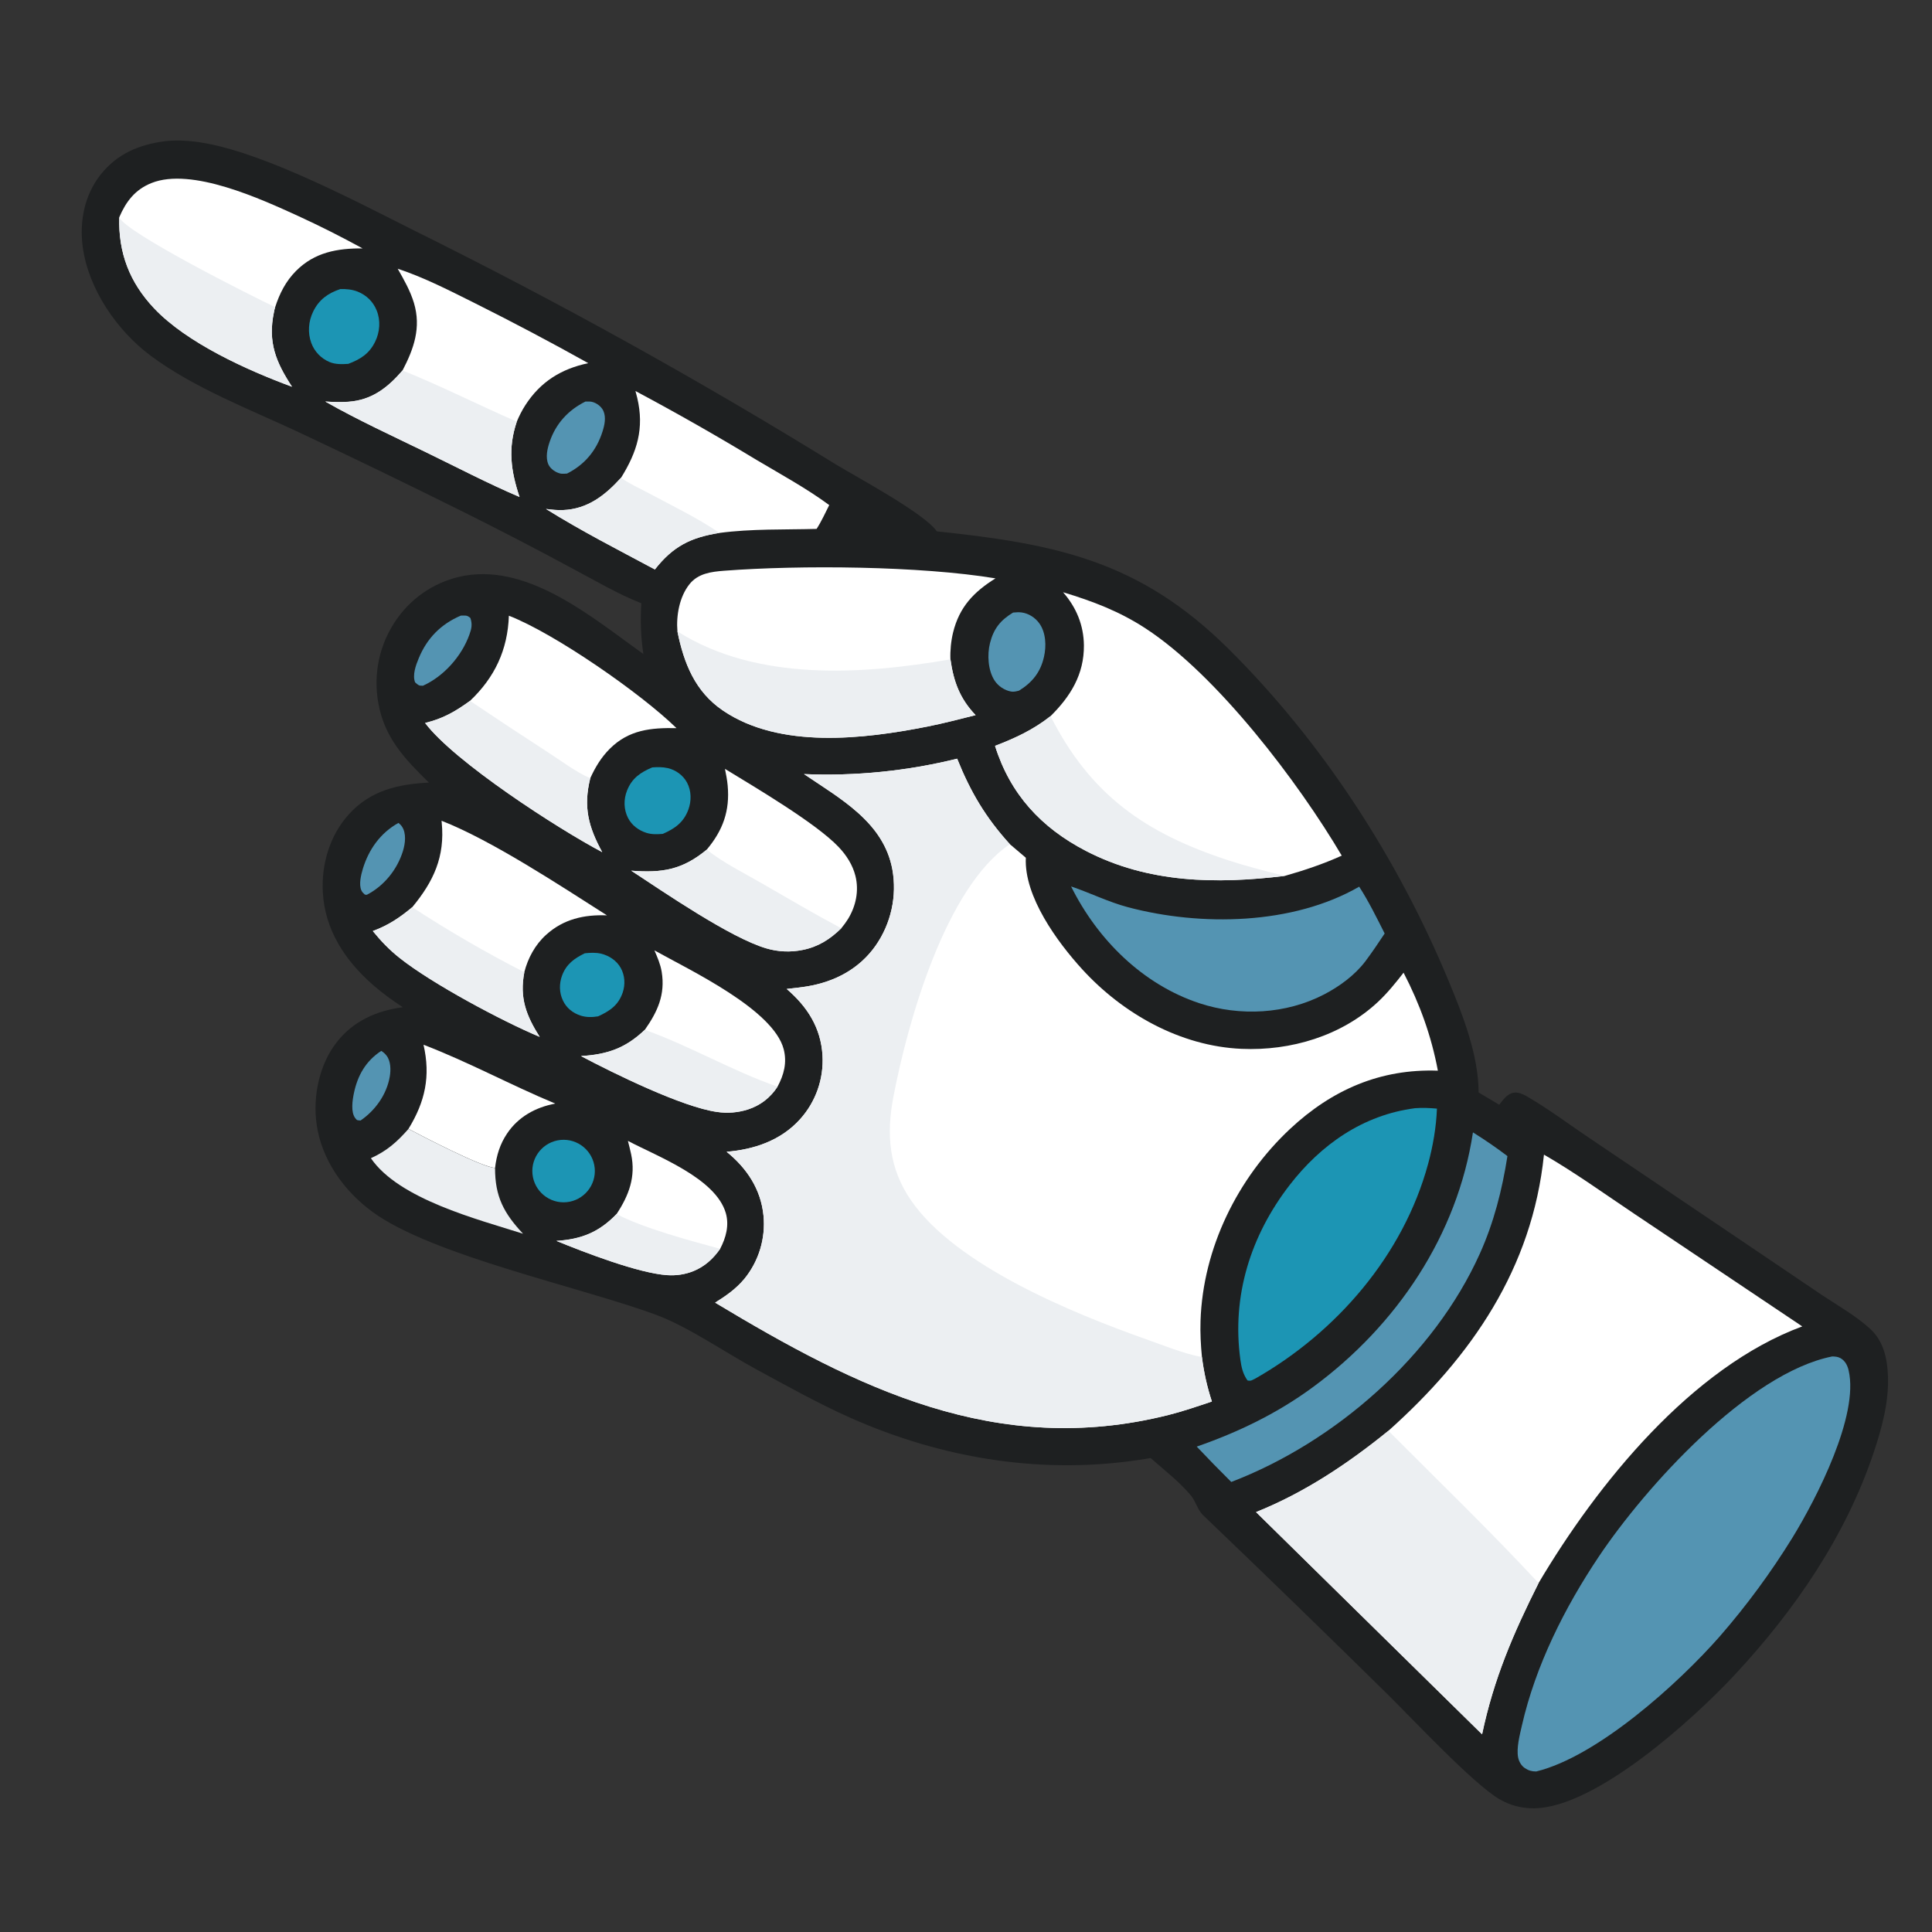
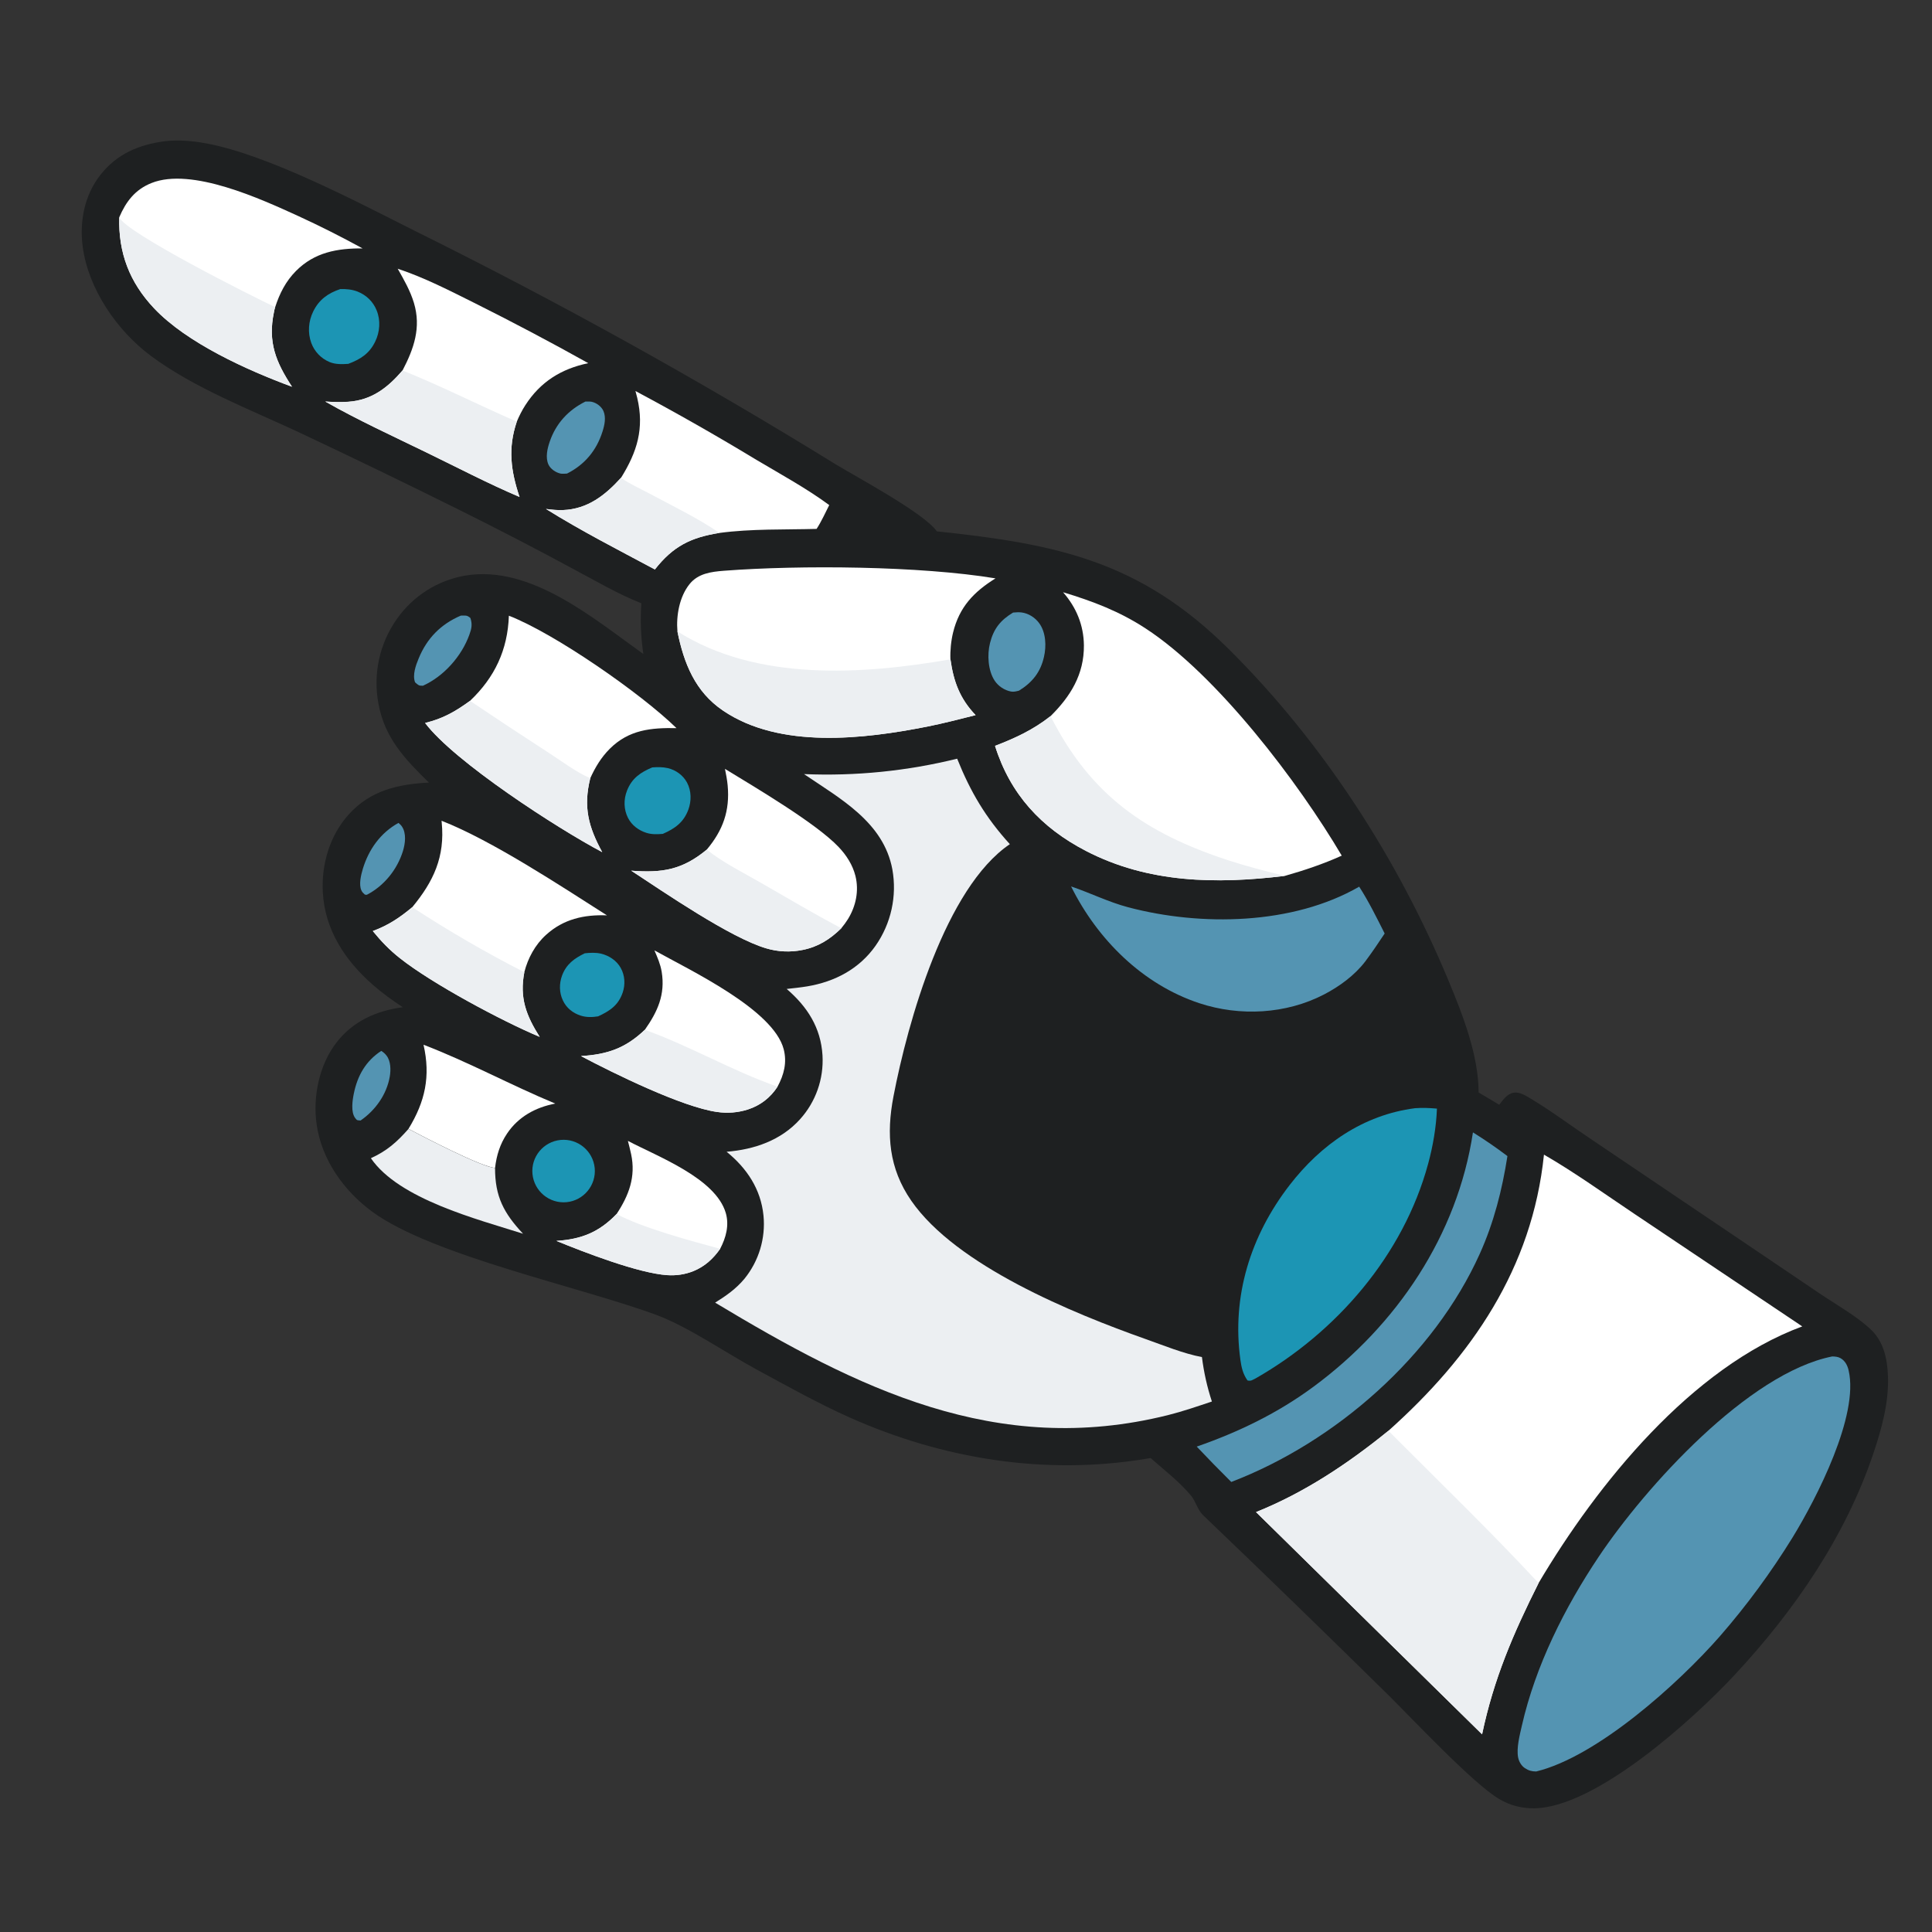
<svg xmlns="http://www.w3.org/2000/svg" width="33" height="33" viewBox="0 0 33 33" fill="none">
  <rect x="0" y="0" width="33" height="33" fill="#333333" stroke="none" />
  <g clip-path="url(#clip0_143_46)">
    <path d="M2.816 2.412C3.049 2.385 3.293 2.407 3.522 2.449C4.579 2.644 6.101 3.449 7.087 3.944C9.543 5.161 11.942 6.491 14.274 7.931C14.642 8.154 15.789 8.768 16.002 9.076C18.036 9.291 19.464 9.574 20.987 11.086C22.593 12.68 23.878 14.669 24.744 16.756C24.987 17.34 25.254 18.023 25.256 18.66L25.608 18.87C25.676 18.785 25.743 18.68 25.861 18.663C25.96 18.649 26.07 18.72 26.152 18.769C26.512 18.985 26.857 19.246 27.208 19.479L29.855 21.265L31.129 22.126C31.401 22.306 31.701 22.476 31.942 22.696C32.174 22.907 32.238 23.209 32.248 23.514C32.263 23.951 32.144 24.392 32.006 24.804C31.526 26.241 30.65 27.514 29.623 28.615C28.916 29.373 27.259 30.87 26.211 30.887C25.995 30.89 25.793 30.839 25.607 30.729C25.159 30.464 24.119 29.353 23.709 28.948C22.663 27.918 21.61 26.895 20.549 25.88C20.45 25.783 20.428 25.647 20.339 25.541C20.142 25.306 19.883 25.107 19.653 24.904C19.624 24.909 19.595 24.915 19.566 24.919C17.841 25.201 16.109 24.922 14.52 24.215C13.973 23.971 13.447 23.676 12.921 23.391C12.408 23.113 11.758 22.666 11.232 22.468C9.957 21.99 7.388 21.452 6.361 20.699C5.873 20.341 5.494 19.811 5.408 19.203C5.341 18.731 5.453 18.185 5.749 17.805C6.033 17.439 6.432 17.264 6.88 17.204C6.703 17.088 6.527 16.961 6.368 16.821C5.894 16.406 5.549 15.883 5.514 15.24C5.488 14.762 5.633 14.27 5.956 13.912C6.329 13.499 6.797 13.395 7.326 13.367C6.916 12.966 6.572 12.606 6.465 12.024C6.368 11.517 6.481 10.992 6.78 10.571C7.056 10.178 7.477 9.912 7.95 9.831C9.067 9.645 10.143 10.569 10.989 11.171C10.945 10.877 10.936 10.602 10.954 10.304C10.553 10.147 10.168 9.917 9.787 9.716C9.155 9.374 8.516 9.043 7.872 8.723C6.953 8.266 6.03 7.819 5.101 7.382C4.269 6.993 3.315 6.628 2.576 6.078C1.999 5.648 1.51 4.939 1.413 4.217C1.355 3.788 1.442 3.335 1.713 2.99C1.996 2.627 2.375 2.47 2.816 2.412Z" fill="#1E2021" />
-     <path d="M13.733 13.222C14.613 13.259 15.494 13.17 16.349 12.959C16.577 13.527 16.835 13.964 17.249 14.419L17.522 14.651C17.49 15.313 18.06 16.09 18.484 16.555C19.18 17.317 20.161 17.869 21.206 17.915C22.048 17.952 22.916 17.694 23.538 17.112C23.7 16.96 23.838 16.789 23.974 16.614C24.252 17.151 24.448 17.692 24.56 18.288C23.578 18.253 22.752 18.614 22.038 19.28C21.137 20.122 20.547 21.322 20.506 22.56C20.499 22.768 20.51 22.974 20.53 23.18C20.563 23.442 20.618 23.689 20.7 23.939C20.451 24.022 20.203 24.108 19.947 24.172C17.015 24.902 14.639 23.708 12.215 22.25C12.403 22.133 12.573 22.014 12.716 21.842C12.962 21.539 13.079 21.151 13.041 20.763C12.996 20.31 12.755 19.952 12.411 19.673C12.884 19.634 13.338 19.48 13.664 19.119C13.934 18.821 14.072 18.428 14.049 18.027C14.021 17.553 13.789 17.194 13.437 16.892C13.554 16.879 13.671 16.867 13.787 16.848C14.259 16.769 14.676 16.551 14.956 16.153C15.221 15.774 15.324 15.304 15.242 14.849C15.092 14.043 14.354 13.644 13.733 13.222Z" fill="white" />
    <path d="M13.733 13.222C14.613 13.259 15.494 13.17 16.349 12.959C16.577 13.527 16.835 13.964 17.249 14.419C16.149 15.163 15.506 17.452 15.261 18.728C15.137 19.375 15.181 19.954 15.565 20.509C16.333 21.619 18.323 22.431 19.573 22.874C19.879 22.982 20.212 23.12 20.53 23.18C20.563 23.442 20.618 23.689 20.7 23.939C20.451 24.022 20.203 24.108 19.947 24.172C17.015 24.902 14.639 23.708 12.215 22.25C12.403 22.133 12.573 22.014 12.716 21.842C12.962 21.539 13.079 21.151 13.041 20.763C12.996 20.31 12.755 19.952 12.411 19.673C12.884 19.634 13.338 19.48 13.664 19.119C13.934 18.821 14.072 18.428 14.049 18.027C14.021 17.553 13.789 17.194 13.437 16.892C13.554 16.879 13.671 16.867 13.787 16.848C14.259 16.769 14.676 16.551 14.956 16.153C15.221 15.774 15.324 15.304 15.242 14.849C15.092 14.043 14.354 13.644 13.733 13.222Z" fill="#ECEFF2" />
    <path d="M26.372 19.722C26.902 20.028 27.407 20.393 27.917 20.734L30.784 22.656C28.89 23.356 27.282 25.348 26.28 27.04C25.848 27.9 25.514 28.676 25.315 29.623L21.454 25.827C22.28 25.497 23.027 24.998 23.715 24.439C25.135 23.172 26.173 21.663 26.372 19.722Z" fill="white" />
    <path d="M21.454 25.828C22.28 25.497 23.027 24.998 23.715 24.439C24.573 25.301 25.453 26.149 26.28 27.04C25.848 27.9 25.514 28.677 25.315 29.624L21.454 25.828Z" fill="#ECEFF2" />
    <path d="M31.296 23.169C31.348 23.171 31.392 23.173 31.438 23.199C31.516 23.243 31.557 23.324 31.576 23.408C31.755 24.178 31.032 25.585 30.619 26.26C30.25 26.858 29.834 27.424 29.372 27.954C28.661 28.763 27.283 30.004 26.24 30.258C26.164 30.258 26.111 30.243 26.048 30.202C25.987 30.163 25.945 30.09 25.931 30.02C25.899 29.859 25.959 29.633 25.995 29.474C26.228 28.45 26.726 27.458 27.308 26.589C28.108 25.395 29.861 23.455 31.296 23.169Z" fill="#5494B2" />
    <path d="M18.158 10.116C18.665 10.269 19.123 10.443 19.569 10.735C20.792 11.533 22.179 13.362 22.918 14.615C22.602 14.758 22.279 14.866 21.946 14.961C20.78 15.102 19.616 15.088 18.548 14.534C17.784 14.138 17.255 13.565 16.996 12.74C17.343 12.607 17.652 12.463 17.944 12.232C18.284 11.896 18.518 11.52 18.514 11.023C18.51 10.678 18.384 10.374 18.158 10.116Z" fill="white" />
    <path d="M16.996 12.74C17.343 12.607 17.652 12.463 17.944 12.232C18.625 13.578 19.56 14.23 20.978 14.694C21.297 14.798 21.62 14.881 21.946 14.961C20.78 15.103 19.616 15.088 18.548 14.534C17.784 14.138 17.255 13.565 16.996 12.74Z" fill="#ECEFF2" />
    <path d="M11.571 10.785C11.548 10.514 11.605 10.193 11.778 9.977C11.924 9.795 12.146 9.766 12.365 9.749C13.67 9.649 15.722 9.667 17.004 9.879C16.634 10.109 16.386 10.367 16.279 10.805C16.244 10.95 16.228 11.113 16.234 11.262C16.287 11.64 16.395 11.934 16.664 12.215C16.39 12.283 16.116 12.355 15.839 12.41C14.75 12.626 13.321 12.795 12.352 12.139C11.873 11.816 11.681 11.329 11.571 10.785Z" fill="white" />
    <path d="M11.571 10.785C12.926 11.642 14.718 11.525 16.235 11.262C16.287 11.64 16.395 11.934 16.664 12.215C16.39 12.284 16.116 12.356 15.839 12.411C14.75 12.626 13.321 12.795 12.352 12.139C11.873 11.816 11.681 11.329 11.571 10.785Z" fill="#ECEFF2" />
    <path d="M24.169 18.929C24.297 18.919 24.417 18.925 24.544 18.936C24.532 19.252 24.476 19.576 24.393 19.881C23.97 21.438 22.831 22.754 21.447 23.544C21.389 23.571 21.371 23.594 21.308 23.579C21.231 23.47 21.205 23.358 21.187 23.227C21.036 22.138 21.361 21.107 22.026 20.244C22.564 19.547 23.285 19.044 24.169 18.929Z" fill="#1C95B4" />
    <path d="M2.037 3.711C2.152 3.443 2.307 3.238 2.588 3.126C3.273 2.853 4.458 3.399 5.101 3.693C5.471 3.863 5.835 4.047 6.193 4.243C5.763 4.24 5.373 4.309 5.056 4.628C4.881 4.804 4.775 5.014 4.7 5.247C4.685 5.297 4.691 5.275 4.679 5.333C4.572 5.847 4.713 6.186 4.988 6.606C4.224 6.325 3.188 5.857 2.631 5.265C2.212 4.821 2.021 4.319 2.037 3.711Z" fill="white" />
    <path d="M2.037 3.711C2.145 3.974 4.309 5.062 4.7 5.246C4.685 5.297 4.691 5.275 4.679 5.333C4.572 5.847 4.713 6.185 4.988 6.606C4.224 6.324 3.188 5.857 2.631 5.265C2.212 4.82 2.021 4.318 2.037 3.711Z" fill="#ECEFF2" />
    <path d="M8.692 10.517C9.471 10.818 10.946 11.842 11.555 12.437C11.12 12.429 10.742 12.464 10.415 12.79C10.269 12.936 10.167 13.106 10.082 13.293C9.96 13.785 10.051 14.123 10.286 14.555C9.523 14.152 7.758 13.01 7.261 12.349C7.562 12.277 7.781 12.152 8.028 11.971C8.45 11.572 8.672 11.1 8.692 10.517Z" fill="white" />
    <path d="M8.028 11.971C8.476 12.272 8.927 12.57 9.381 12.864C9.601 13.007 9.842 13.189 10.082 13.293C9.96 13.785 10.051 14.123 10.286 14.555C9.523 14.152 7.758 13.009 7.261 12.348C7.562 12.277 7.781 12.152 8.028 11.971Z" fill="#ECEFF2" />
    <path d="M6.793 4.59C7.254 4.743 7.684 4.966 8.118 5.182C8.769 5.508 9.413 5.848 10.048 6.203C9.586 6.3 9.231 6.521 8.973 6.921C8.916 7.009 8.867 7.107 8.827 7.203C8.673 7.656 8.725 8.044 8.874 8.489C8.334 8.258 7.807 7.983 7.278 7.726C6.702 7.445 6.113 7.176 5.556 6.859C5.687 6.867 5.817 6.872 5.948 6.863C6.351 6.835 6.622 6.622 6.875 6.329C7.069 5.957 7.197 5.596 7.07 5.173C7.007 4.965 6.9 4.778 6.793 4.59Z" fill="white" />
    <path d="M6.875 6.328C7.537 6.593 8.173 6.918 8.827 7.202C8.673 7.655 8.725 8.043 8.874 8.488C8.334 8.258 7.807 7.982 7.278 7.725C6.702 7.445 6.113 7.175 5.556 6.858C5.687 6.866 5.817 6.871 5.948 6.862C6.351 6.835 6.622 6.621 6.875 6.328Z" fill="#ECEFF2" />
    <path d="M18.295 15.141C18.625 15.252 18.928 15.406 19.271 15.497C20.511 15.825 22.082 15.8 23.216 15.145C23.38 15.4 23.514 15.673 23.651 15.945C23.544 16.107 23.436 16.267 23.319 16.423C23.138 16.66 22.879 16.849 22.616 16.986C21.966 17.323 21.179 17.364 20.487 17.136C19.515 16.815 18.744 16.045 18.295 15.141Z" fill="#5494B2" />
    <path d="M10.854 6.679C11.555 7.053 12.246 7.446 12.926 7.858C13.337 8.102 13.78 8.344 14.164 8.627C14.095 8.763 14.031 8.906 13.948 9.034C13.399 9.049 12.834 9.03 12.288 9.103C11.801 9.181 11.499 9.328 11.186 9.727C10.561 9.393 9.928 9.069 9.326 8.694C9.423 8.706 9.518 8.717 9.615 8.713C10.039 8.696 10.336 8.46 10.607 8.162C10.883 7.719 11.008 7.317 10.884 6.794C10.875 6.756 10.865 6.717 10.854 6.679Z" fill="white" />
    <path d="M9.326 8.693C9.423 8.705 9.518 8.716 9.615 8.712C10.039 8.695 10.336 8.459 10.607 8.161C10.752 8.265 10.923 8.34 11.081 8.424C11.482 8.639 11.913 8.846 12.288 9.102C11.801 9.18 11.499 9.327 11.186 9.726C10.561 9.392 9.928 9.069 9.326 8.693Z" fill="#ECEFF2" />
    <path d="M7.542 14.019C8.402 14.356 9.571 15.128 10.367 15.635C9.978 15.62 9.624 15.698 9.327 15.968C9.141 16.136 9.018 16.364 8.956 16.605C8.871 17.044 8.988 17.346 9.218 17.71C8.57 17.438 7.383 16.803 6.832 16.367C6.656 16.229 6.509 16.076 6.368 15.902C6.634 15.804 6.825 15.676 7.042 15.495C7.406 15.055 7.602 14.634 7.545 14.05L7.542 14.019Z" fill="white" />
    <path d="M6.368 15.904C6.634 15.805 6.825 15.677 7.042 15.496C7.646 15.891 8.313 16.279 8.956 16.606C8.871 17.045 8.988 17.347 9.218 17.711C8.57 17.439 7.383 16.804 6.832 16.368C6.656 16.23 6.509 16.077 6.368 15.904Z" fill="#ECEFF2" />
    <path d="M12.383 13.133C12.894 13.446 13.939 14.06 14.325 14.468C14.457 14.607 14.564 14.773 14.611 14.96C14.675 15.214 14.62 15.476 14.485 15.697C14.45 15.753 14.412 15.805 14.37 15.855C14.178 16.043 13.976 16.172 13.71 16.225C13.504 16.267 13.291 16.259 13.09 16.199C12.48 16.021 11.348 15.243 10.782 14.872C11.31 14.913 11.654 14.858 12.072 14.512C12.349 14.181 12.469 13.849 12.429 13.415C12.42 13.32 12.402 13.226 12.383 13.133Z" fill="white" />
    <path d="M12.072 14.513C12.344 14.73 12.689 14.902 12.99 15.075C13.447 15.338 13.904 15.608 14.37 15.856C14.178 16.043 13.976 16.173 13.71 16.226C13.504 16.268 13.291 16.259 13.09 16.199C12.48 16.022 11.348 15.244 10.782 14.872C11.31 14.913 11.654 14.859 12.072 14.513Z" fill="#ECEFF2" />
    <path d="M25.159 19.342C25.363 19.469 25.557 19.602 25.748 19.747C25.658 20.323 25.517 20.88 25.277 21.413C24.492 23.159 22.812 24.631 21.031 25.313C20.831 25.115 20.635 24.914 20.441 24.709C21.156 24.461 21.827 24.136 22.437 23.685C23.856 22.637 24.894 21.1 25.159 19.342Z" fill="#5494B2" />
    <path d="M11.178 16.233C11.784 16.572 13.208 17.241 13.386 17.921C13.445 18.149 13.391 18.357 13.281 18.561C13.158 18.75 12.988 18.882 12.772 18.952C12.603 19.005 12.424 19.019 12.248 18.993C11.651 18.909 10.488 18.337 9.924 18.039C10.375 18.01 10.681 17.907 11.014 17.59C11.232 17.28 11.366 16.988 11.302 16.598C11.28 16.468 11.23 16.353 11.178 16.233Z" fill="white" />
    <path d="M11.014 17.59C11.786 17.866 12.505 18.291 13.281 18.561C13.158 18.75 12.988 18.882 12.772 18.951C12.603 19.005 12.424 19.019 12.248 18.993C11.651 18.909 10.488 18.336 9.924 18.038C10.375 18.01 10.681 17.906 11.014 17.59Z" fill="#ECEFF2" />
    <path d="M10.725 19.487C11.238 19.758 12.222 20.124 12.397 20.719C12.458 20.93 12.4 21.141 12.301 21.33C12.18 21.501 12.041 21.63 11.845 21.71C11.703 21.768 11.551 21.79 11.398 21.78C10.908 21.748 9.985 21.392 9.504 21.195C9.933 21.166 10.229 21.049 10.532 20.736C10.741 20.419 10.863 20.101 10.78 19.714C10.763 19.638 10.745 19.562 10.725 19.487Z" fill="white" />
    <path d="M9.504 21.196C9.933 21.167 10.229 21.05 10.532 20.737C10.982 20.976 11.794 21.193 12.301 21.331C12.18 21.502 12.041 21.631 11.845 21.712C11.703 21.769 11.551 21.791 11.398 21.781C10.908 21.749 9.985 21.393 9.504 21.196Z" fill="#ECEFF2" />
    <path d="M7.234 17.845C8.001 18.139 8.726 18.535 9.484 18.85C9.149 18.914 8.855 19.073 8.661 19.362C8.54 19.542 8.481 19.735 8.456 19.948C8.23 19.937 7.231 19.416 6.977 19.282C7.262 18.817 7.357 18.384 7.234 17.845Z" fill="white" />
    <path d="M6.335 19.783C6.61 19.658 6.78 19.506 6.977 19.283C7.231 19.416 8.23 19.938 8.456 19.949C8.454 20.439 8.607 20.724 8.934 21.073C8.153 20.825 6.814 20.483 6.335 19.783Z" fill="#ECEFF2" />
    <path d="M5.811 4.938C5.911 4.934 6.016 4.944 6.109 4.981C6.259 5.041 6.375 5.154 6.434 5.303C6.503 5.474 6.489 5.67 6.409 5.834C6.308 6.042 6.158 6.136 5.949 6.215C5.84 6.222 5.732 6.226 5.629 6.184C5.484 6.123 5.371 6.005 5.317 5.858C5.253 5.684 5.268 5.486 5.35 5.32C5.449 5.117 5.602 5.009 5.811 4.938Z" fill="#1C95B4" />
    <path d="M17.304 10.463C17.352 10.459 17.4 10.455 17.449 10.461C17.569 10.477 17.682 10.549 17.752 10.647C17.866 10.805 17.874 11.036 17.832 11.219C17.773 11.483 17.631 11.658 17.405 11.797C17.359 11.808 17.317 11.821 17.269 11.812C17.158 11.791 17.052 11.721 16.99 11.627C16.875 11.453 16.86 11.182 16.91 10.984C16.973 10.736 17.089 10.594 17.304 10.463Z" fill="#5494B2" />
    <path d="M11.141 13.108C11.23 13.101 11.318 13.1 11.406 13.12C11.544 13.152 11.668 13.242 11.735 13.367C11.811 13.509 11.812 13.682 11.757 13.831C11.676 14.048 11.527 14.153 11.322 14.243C11.226 14.251 11.135 14.255 11.042 14.226C10.909 14.184 10.791 14.097 10.727 13.971C10.653 13.826 10.65 13.655 10.71 13.504C10.792 13.294 10.94 13.192 11.141 13.108Z" fill="#1C95B4" />
    <path d="M9.988 16.283C10.078 16.273 10.175 16.268 10.265 16.289C10.404 16.322 10.532 16.407 10.602 16.532C10.674 16.66 10.683 16.816 10.636 16.954C10.562 17.171 10.416 17.268 10.216 17.36C10.115 17.376 10.018 17.379 9.92 17.348C9.785 17.305 9.674 17.217 9.614 17.087C9.551 16.954 9.55 16.801 9.6 16.664C9.672 16.469 9.808 16.371 9.988 16.283Z" fill="#1C95B4" />
    <path d="M9.575 19.471C9.869 19.443 10.129 19.658 10.158 19.951C10.186 20.244 9.971 20.505 9.678 20.534C9.384 20.562 9.124 20.347 9.095 20.053C9.067 19.76 9.282 19.5 9.575 19.471Z" fill="#1C95B4" />
    <path d="M9.999 6.859C10.031 6.859 10.075 6.856 10.108 6.863C10.19 6.882 10.272 6.942 10.307 7.02C10.355 7.131 10.326 7.263 10.291 7.372C10.189 7.695 9.986 7.938 9.685 8.089C9.653 8.09 9.607 8.096 9.574 8.089C9.493 8.071 9.404 8.012 9.368 7.935C9.313 7.815 9.349 7.661 9.39 7.543C9.496 7.232 9.709 7.003 9.999 6.859Z" fill="#5494B2" />
    <path d="M7.871 10.515C7.95 10.515 7.973 10.503 8.034 10.555C8.071 10.661 8.055 10.739 8.017 10.842C7.884 11.211 7.579 11.553 7.224 11.713C7.15 11.714 7.148 11.704 7.09 11.655C7.042 11.531 7.102 11.364 7.151 11.247C7.293 10.901 7.53 10.661 7.871 10.515Z" fill="#5494B2" />
    <path d="M6.806 14.056C6.829 14.076 6.847 14.09 6.865 14.117C6.944 14.234 6.922 14.407 6.883 14.535C6.786 14.852 6.559 15.133 6.265 15.284L6.233 15.281C6.203 15.252 6.19 15.245 6.173 15.209C6.126 15.108 6.167 14.943 6.197 14.842C6.298 14.508 6.5 14.225 6.806 14.056Z" fill="#5494B2" />
    <path d="M6.512 17.95C6.55 17.974 6.573 17.994 6.601 18.029C6.676 18.124 6.677 18.274 6.658 18.387C6.606 18.694 6.411 18.966 6.159 19.139C6.104 19.133 6.103 19.145 6.066 19.096C5.99 18.993 6.02 18.793 6.044 18.677C6.107 18.369 6.249 18.122 6.512 17.95Z" fill="#5494B2" />
  </g>
  <defs>
    <clipPath id="clip0_143_46">
      <rect width="32" height="32" fill="white" transform="translate(0.822 0.644)" />
    </clipPath>
  </defs>
</svg>